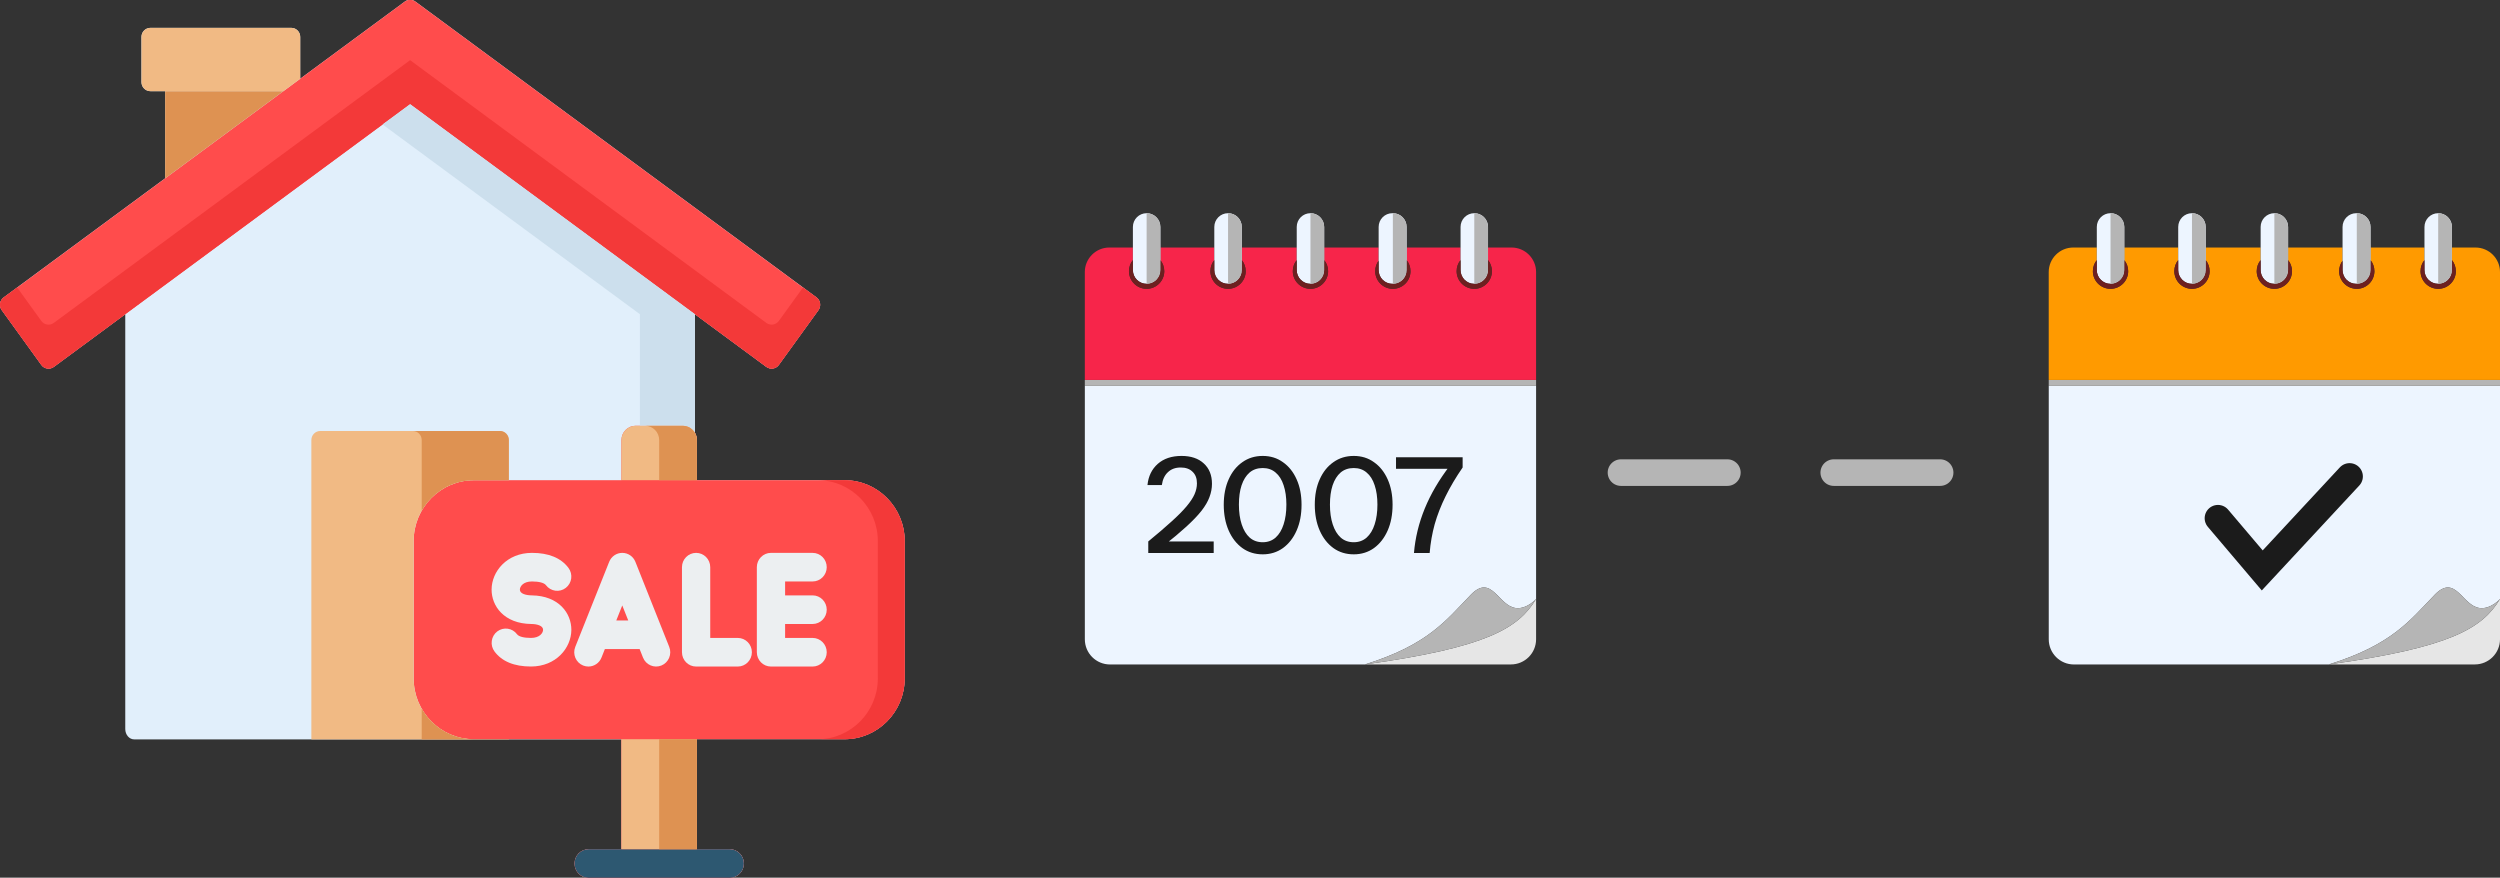
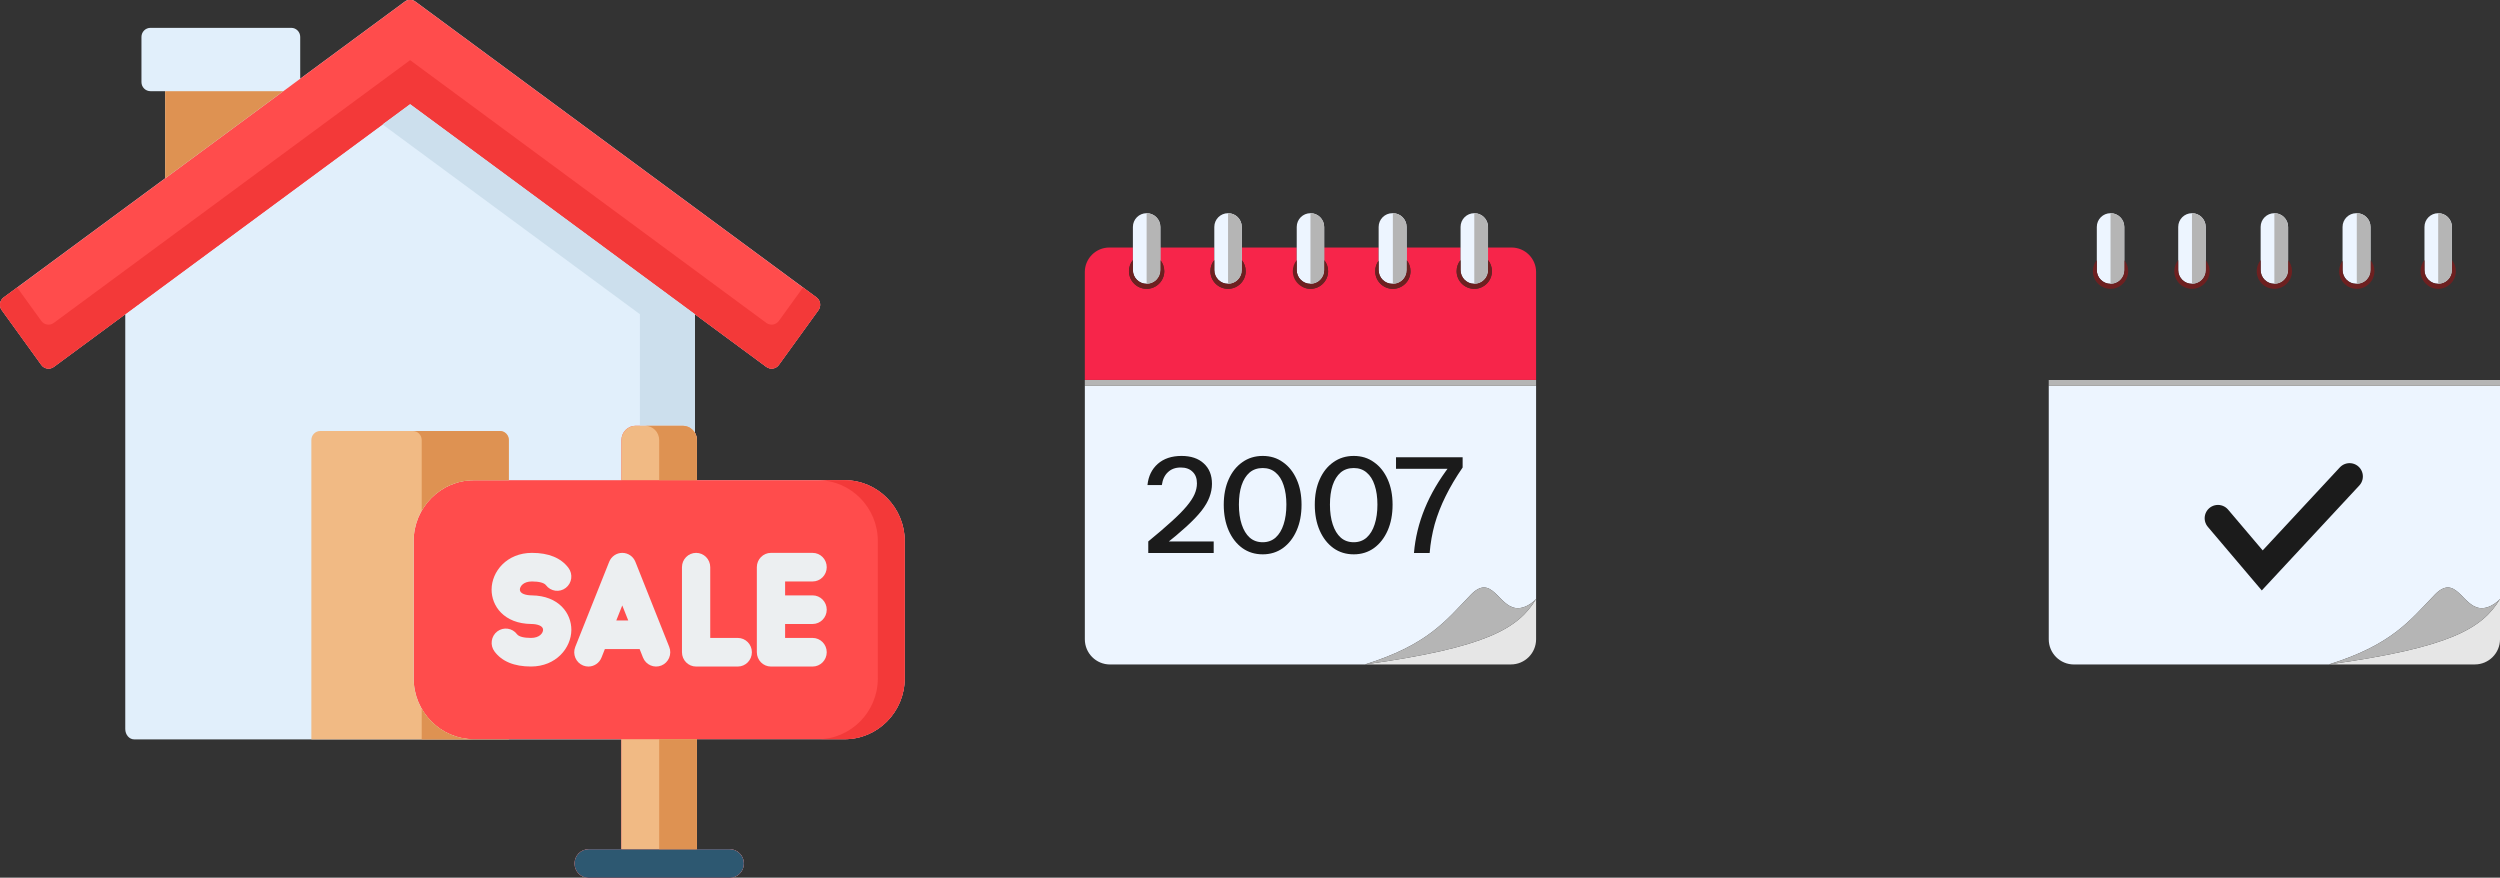
<svg xmlns="http://www.w3.org/2000/svg" width="94" height="33" viewBox="0 0 94 33" fill="none">
  <rect x="0" y="0" width="94" height="33" fill="#333333" stroke="none" />
  <path d="M31.753 18.056H26.203V16.547C26.203 16.448 26.177 16.355 26.13 16.276V11.816L28.814 13.795C28.965 13.905 29.174 13.872 29.284 13.721L30.774 11.66C30.883 11.508 30.851 11.295 30.701 11.184L15.618 0.059C15.5 -0.029 15.339 -0.029 15.222 0.059L11.288 2.96V1.387C11.288 1.2 11.137 1.047 10.952 1.047H5.656C5.47 1.047 5.319 1.2 5.319 1.387V3.088C5.319 3.276 5.47 3.428 5.656 3.428H6.208V6.706L0.138 11.184C-0.012 11.295 -0.045 11.508 0.065 11.66L1.554 13.721C1.664 13.872 1.874 13.906 2.024 13.795L4.71 11.814V27.412C4.71 27.627 4.861 27.801 5.046 27.801H23.367V31.931H22.136C21.842 31.931 21.605 32.171 21.605 32.468C21.605 32.766 21.842 33.006 22.136 33.006H27.438C27.731 33.006 27.969 32.766 27.969 32.468C27.969 32.171 27.731 31.931 27.438 31.931H26.205V27.794H31.755C33.002 27.794 34.017 26.769 34.017 25.508V20.342C34.016 19.082 33.001 18.056 31.753 18.056Z" fill="#E1EFFB" />
  <path d="M15.222 0.059L0.138 11.185C-0.012 11.296 -0.045 11.509 0.065 11.661L1.554 13.721C1.664 13.873 1.874 13.906 2.024 13.795L15.421 3.916L28.815 13.795C28.965 13.905 29.175 13.873 29.285 13.721L30.774 11.661C30.884 11.509 30.851 11.296 30.701 11.185L15.618 0.059C15.5 -0.028 15.34 -0.028 15.222 0.059Z" fill="#FF4C4C" />
  <path d="M30.701 11.184L30.193 10.81L29.284 12.068C29.174 12.219 28.965 12.252 28.814 12.141L15.42 2.262L2.023 12.141C1.873 12.252 1.663 12.219 1.554 12.068L0.646 10.81L0.138 11.184C-0.012 11.295 -0.045 11.508 0.065 11.66L1.554 13.721C1.664 13.872 1.874 13.905 2.024 13.795L15.421 3.915L28.815 13.795C28.965 13.905 29.175 13.872 29.285 13.721L30.774 11.66C30.883 11.508 30.851 11.295 30.701 11.184Z" fill="#F33939" />
  <path d="M6.209 3.429V6.707L10.653 3.429H6.209Z" fill="#DE9252" />
-   <path d="M5.656 3.429H10.653L11.289 2.961V1.388C11.289 1.2 11.138 1.048 10.953 1.048H5.656C5.47 1.048 5.319 1.2 5.319 1.388V3.089C5.319 3.276 5.47 3.429 5.656 3.429Z" fill="#F1BA84" />
  <path d="M31.753 18.056H26.203V16.547C26.203 16.25 25.965 16.009 25.672 16.009H23.898C23.604 16.009 23.366 16.25 23.366 16.547V18.056H17.816C16.569 18.056 15.554 19.082 15.554 20.343V25.509C15.554 26.77 16.569 27.795 17.816 27.795H23.366V31.932H22.135C21.842 31.932 21.604 32.172 21.604 32.469C21.604 32.766 21.842 33.007 22.135 33.007H23.898H25.672H27.436C27.73 33.007 27.968 32.766 27.968 32.469C27.968 32.172 27.73 31.932 27.436 31.932H26.203V27.795H31.753C33.001 27.795 34.016 26.77 34.016 25.509V20.343C34.016 19.082 33.001 18.056 31.753 18.056Z" fill="#FF4C4C" />
  <path d="M17.816 27.795C16.569 27.795 15.554 26.769 15.554 25.508V20.342C15.554 19.081 16.569 18.056 17.816 18.056H19.132V16.545C19.132 16.358 18.982 16.205 18.796 16.205H12.043C11.858 16.205 11.707 16.358 11.707 16.545V27.801H14.385H19.132V27.794H17.816V27.795Z" fill="#F1BA84" />
  <path d="M15.856 16.545V19.204C16.247 18.518 16.979 18.056 17.816 18.056H19.132V16.545C19.132 16.358 18.982 16.205 18.796 16.205H15.52C15.706 16.205 15.856 16.357 15.856 16.545Z" fill="#DE9252" />
  <path d="M17.816 27.794C16.979 27.794 16.246 27.331 15.856 26.646V27.801H19.132V27.794H17.816Z" fill="#DE9252" />
  <path d="M24.061 16.008H25.672C25.869 16.008 26.039 16.116 26.131 16.275V11.815L15.42 3.916L14.385 4.679L24.061 11.815V16.008Z" fill="#CCDFED" />
  <path d="M31.753 18.056H30.744C31.991 18.056 33.006 19.082 33.006 20.343V25.509C33.006 26.769 31.991 27.795 30.744 27.795H31.753C33.001 27.795 34.016 26.769 34.016 25.509V20.343C34.016 19.082 33.001 18.056 31.753 18.056Z" fill="#F33939" />
  <path d="M27.437 33.006H22.135C21.842 33.006 21.604 32.766 21.604 32.469C21.604 32.172 21.842 31.931 22.135 31.931H27.437C27.731 31.931 27.969 32.172 27.969 32.469C27.969 32.766 27.73 33.006 27.437 33.006Z" fill="#2D5871" />
  <path d="M26.203 18.056V16.547C26.203 16.25 25.965 16.009 25.672 16.009H23.898C23.604 16.009 23.366 16.25 23.366 16.547V18.056H26.203Z" fill="#F1BA84" />
  <path d="M25.672 16.009H24.253C24.547 16.009 24.785 16.249 24.785 16.546V18.056H26.203V16.546C26.203 16.25 25.965 16.009 25.672 16.009Z" fill="#DE9252" />
  <path d="M23.366 27.794H26.203V31.931H23.366V27.794Z" fill="#F1BA84" />
  <path d="M24.785 27.794H26.203V31.931H24.785V27.794Z" fill="#DE9252" />
  <path d="M30.554 23.462C30.847 23.462 31.085 23.221 31.085 22.924C31.085 22.627 30.847 22.386 30.554 22.386H29.52V21.863H30.554C30.847 21.863 31.085 21.623 31.085 21.326C31.085 21.029 30.847 20.788 30.554 20.788H28.988C28.695 20.788 28.457 21.029 28.457 21.326V24.524C28.457 24.821 28.695 25.062 28.988 25.062H30.554C30.847 25.062 31.085 24.821 31.085 24.524C31.085 24.227 30.847 23.986 30.554 23.986H29.52V23.462H30.554Z" fill="#ECEFF1" />
  <path d="M23.891 21.125C23.81 20.921 23.615 20.788 23.398 20.788C23.181 20.788 22.986 20.921 22.905 21.125L21.63 24.323C21.52 24.599 21.652 24.912 21.924 25.023C21.989 25.049 22.056 25.062 22.123 25.062C22.333 25.062 22.533 24.935 22.616 24.725L22.743 24.405H24.05L24.177 24.725C24.287 25 24.596 25.134 24.869 25.023C25.141 24.912 25.273 24.599 25.163 24.323L23.891 21.125ZM23.172 23.33L23.397 22.764L23.622 23.33H23.172Z" fill="#ECEFF1" />
  <path d="M27.74 23.986H26.705V21.326C26.705 21.029 26.467 20.788 26.174 20.788C25.88 20.788 25.642 21.029 25.642 21.326V24.524C25.642 24.821 25.88 25.062 26.174 25.062H27.74C28.034 25.062 28.271 24.821 28.271 24.524C28.271 24.227 28.034 23.986 27.74 23.986Z" fill="#ECEFF1" />
  <path d="M19.988 22.386C19.784 22.384 19.546 22.326 19.547 22.17C19.548 22.052 19.672 21.863 20.002 21.863C20.27 21.863 20.461 21.914 20.528 22.003C20.706 22.239 21.04 22.285 21.273 22.105C21.507 21.925 21.551 21.588 21.374 21.352C21.092 20.978 20.631 20.788 20.002 20.788C19.056 20.788 18.487 21.488 18.484 22.165C18.481 22.783 18.948 23.451 19.977 23.462C20.182 23.463 20.421 23.522 20.42 23.68C20.419 23.798 20.295 23.986 19.964 23.986C19.697 23.986 19.506 23.936 19.441 23.848C19.265 23.611 18.931 23.564 18.697 23.742C18.463 23.921 18.416 24.259 18.593 24.495C18.873 24.871 19.334 25.061 19.964 25.061C20.91 25.061 21.479 24.361 21.483 23.685C21.486 23.068 21.021 22.398 19.988 22.386Z" fill="#ECEFF1" />
-   <path fill-rule="evenodd" clip-rule="evenodd" d="M55.949 9.778V9.307H56.835C57.344 9.307 57.757 9.72 57.757 10.229V14.286H40.789C40.789 14.286 40.789 11.669 40.789 10.229C40.789 9.72 41.202 9.307 41.711 9.307H42.596V9.779C42.504 9.893 42.449 10.038 42.449 10.196C42.449 10.562 42.746 10.86 43.113 10.86C43.479 10.86 43.777 10.562 43.777 10.196C43.777 10.038 43.721 9.893 43.629 9.779V9.307H45.658V9.779C45.566 9.893 45.511 10.038 45.511 10.196C45.511 10.562 45.808 10.86 46.175 10.86C46.541 10.86 46.838 10.562 46.838 10.196C46.838 10.038 46.783 9.893 46.691 9.779V9.307H48.757V9.779C48.664 9.893 48.609 10.038 48.609 10.196C48.609 10.562 48.907 10.86 49.273 10.86C49.639 10.86 49.937 10.562 49.937 10.196C49.937 10.038 49.882 9.893 49.789 9.779V9.307H51.837V9.802C51.755 9.913 51.707 10.049 51.707 10.196C51.707 10.562 52.005 10.86 52.371 10.86C52.738 10.86 53.035 10.562 53.035 10.196C53.035 10.038 52.98 9.893 52.888 9.779V9.307H54.916V9.779C54.824 9.893 54.769 10.038 54.769 10.196C54.769 10.562 55.067 10.86 55.433 10.86C55.799 10.86 56.097 10.562 56.097 10.196C56.097 10.038 56.042 9.893 55.949 9.778Z" fill="#F7254A" />
+   <path fill-rule="evenodd" clip-rule="evenodd" d="M55.949 9.778V9.307H56.835C57.344 9.307 57.757 9.72 57.757 10.229V14.286H40.789C40.789 14.286 40.789 11.669 40.789 10.229C40.789 9.72 41.202 9.307 41.711 9.307H42.596V9.779C42.504 9.893 42.449 10.038 42.449 10.196C42.449 10.562 42.746 10.86 43.113 10.86C43.479 10.86 43.777 10.562 43.777 10.196C43.777 10.038 43.721 9.893 43.629 9.779V9.307H45.658V9.779C45.566 9.893 45.511 10.038 45.511 10.196C45.511 10.562 45.808 10.86 46.175 10.86C46.541 10.86 46.838 10.562 46.838 10.196C46.838 10.038 46.783 9.893 46.691 9.779V9.307H48.757V9.779C48.609 10.562 48.907 10.86 49.273 10.86C49.639 10.86 49.937 10.562 49.937 10.196C49.937 10.038 49.882 9.893 49.789 9.779V9.307H51.837V9.802C51.755 9.913 51.707 10.049 51.707 10.196C51.707 10.562 52.005 10.86 52.371 10.86C52.738 10.86 53.035 10.562 53.035 10.196C53.035 10.038 52.98 9.893 52.888 9.779V9.307H54.916V9.779C54.824 9.893 54.769 10.038 54.769 10.196C54.769 10.562 55.067 10.86 55.433 10.86C55.799 10.86 56.097 10.562 56.097 10.196C56.097 10.038 56.042 9.893 55.949 9.778Z" fill="#F7254A" />
  <path fill-rule="evenodd" clip-rule="evenodd" d="M51.319 24.984C53.676 24.248 54.355 23.348 55.295 22.37C56.088 21.547 56.33 22.787 56.999 22.863C57.416 22.91 57.757 22.522 57.757 22.522V14.508H40.79V24.037C40.79 24.56 41.213 24.984 41.736 24.984H51.319ZM43.113 8.016C42.828 8.016 42.597 8.247 42.597 8.533V10.155C42.597 10.441 42.828 10.672 43.113 10.672C43.398 10.672 43.63 10.441 43.63 10.155V8.533C43.63 8.247 43.398 8.016 43.113 8.016ZM49.273 8.016C48.988 8.016 48.757 8.247 48.757 8.533V10.155C48.757 10.441 48.988 10.672 49.273 10.672C49.558 10.672 49.789 10.441 49.789 10.155V8.533C49.789 8.247 49.558 8.016 49.273 8.016ZM52.362 8.016C52.359 8.016 52.356 8.016 52.353 8.016C52.068 8.016 51.837 8.247 51.837 8.533V10.155C51.837 10.441 52.068 10.672 52.353 10.672H52.372C52.657 10.672 52.888 10.441 52.888 10.155V8.533C52.888 8.247 52.657 8.016 52.372 8.016C52.369 8.016 52.366 8.016 52.362 8.016ZM46.175 8.016C45.889 8.016 45.658 8.247 45.658 8.533V10.155C45.658 10.441 45.889 10.672 46.175 10.672C46.46 10.672 46.691 10.441 46.691 10.155V8.533C46.691 8.247 46.46 8.016 46.175 8.016ZM55.433 8.016C55.148 8.016 54.917 8.247 54.917 8.533V10.155C54.917 10.441 55.148 10.672 55.433 10.672C55.718 10.672 55.95 10.441 55.95 10.155V8.533C55.95 8.247 55.718 8.016 55.433 8.016Z" fill="#EDF5FF" />
  <path d="M43.175 20.793V20.358C43.525 20.071 43.817 19.821 44.05 19.608C44.287 19.395 44.475 19.205 44.615 19.038C44.755 18.871 44.855 18.72 44.915 18.583C44.975 18.446 45.005 18.31 45.005 18.173C45.005 17.986 44.95 17.841 44.84 17.738C44.733 17.631 44.585 17.578 44.395 17.578C44.198 17.578 44.038 17.636 43.915 17.753C43.792 17.866 43.715 18.028 43.685 18.238H43.145C43.178 17.908 43.307 17.643 43.53 17.443C43.757 17.243 44.055 17.143 44.425 17.143C44.778 17.143 45.057 17.236 45.26 17.423C45.467 17.61 45.57 17.866 45.57 18.193C45.57 18.36 45.538 18.526 45.475 18.693C45.415 18.856 45.315 19.028 45.175 19.208C45.035 19.385 44.847 19.581 44.61 19.798C44.377 20.011 44.087 20.255 43.74 20.528L43.615 20.358H45.635V20.793H43.175ZM47.478 20.843C47.188 20.843 46.933 20.765 46.713 20.608C46.493 20.448 46.321 20.228 46.198 19.948C46.075 19.665 46.013 19.341 46.013 18.978C46.013 18.615 46.075 18.296 46.198 18.023C46.321 17.746 46.493 17.531 46.713 17.378C46.933 17.221 47.188 17.143 47.478 17.143C47.768 17.143 48.021 17.221 48.238 17.378C48.458 17.531 48.63 17.746 48.753 18.023C48.876 18.296 48.938 18.615 48.938 18.978C48.938 19.345 48.876 19.668 48.753 19.948C48.63 20.228 48.458 20.448 48.238 20.608C48.018 20.765 47.764 20.843 47.478 20.843ZM47.478 20.388C47.668 20.388 47.83 20.33 47.963 20.213C48.096 20.093 48.196 19.928 48.263 19.718C48.333 19.505 48.368 19.256 48.368 18.973C48.368 18.693 48.333 18.45 48.263 18.243C48.196 18.036 48.096 17.878 47.963 17.768C47.833 17.655 47.671 17.598 47.478 17.598C47.281 17.598 47.116 17.655 46.983 17.768C46.853 17.881 46.753 18.041 46.683 18.248C46.616 18.451 46.583 18.693 46.583 18.973C46.583 19.256 46.618 19.505 46.688 19.718C46.758 19.931 46.858 20.096 46.988 20.213C47.121 20.33 47.285 20.388 47.478 20.388ZM50.901 20.843C50.611 20.843 50.356 20.765 50.136 20.608C49.916 20.448 49.744 20.228 49.621 19.948C49.497 19.665 49.436 19.341 49.436 18.978C49.436 18.615 49.497 18.296 49.621 18.023C49.744 17.746 49.916 17.531 50.136 17.378C50.356 17.221 50.611 17.143 50.901 17.143C51.191 17.143 51.444 17.221 51.661 17.378C51.881 17.531 52.052 17.746 52.176 18.023C52.299 18.296 52.361 18.615 52.361 18.978C52.361 19.345 52.299 19.668 52.176 19.948C52.052 20.228 51.881 20.448 51.661 20.608C51.441 20.765 51.187 20.843 50.901 20.843ZM50.901 20.388C51.091 20.388 51.252 20.33 51.386 20.213C51.519 20.093 51.619 19.928 51.686 19.718C51.756 19.505 51.791 19.256 51.791 18.973C51.791 18.693 51.756 18.45 51.686 18.243C51.619 18.036 51.519 17.878 51.386 17.768C51.256 17.655 51.094 17.598 50.901 17.598C50.704 17.598 50.539 17.655 50.406 17.768C50.276 17.881 50.176 18.041 50.106 18.248C50.039 18.451 50.006 18.693 50.006 18.973C50.006 19.256 50.041 19.505 50.111 19.718C50.181 19.931 50.281 20.096 50.411 20.213C50.544 20.33 50.707 20.388 50.901 20.388ZM53.165 20.793C53.212 20.226 53.347 19.67 53.57 19.123C53.794 18.576 54.11 18.036 54.52 17.503L54.535 17.628H52.49V17.193H54.995V17.578C54.742 17.945 54.529 18.305 54.355 18.658C54.182 19.008 54.045 19.358 53.945 19.708C53.849 20.058 53.785 20.42 53.755 20.793H53.165Z" fill="#1B1B1B" />
  <path fill-rule="evenodd" clip-rule="evenodd" d="M46.691 9.779C46.783 9.893 46.839 10.038 46.839 10.196C46.839 10.562 46.541 10.86 46.175 10.86C45.808 10.86 45.511 10.562 45.511 10.196C45.511 10.038 45.566 9.893 45.658 9.779V10.155C45.658 10.441 45.889 10.672 46.175 10.672C46.46 10.672 46.691 10.441 46.691 10.155V9.779ZM42.596 9.779V10.155C42.596 10.441 42.828 10.672 43.113 10.672C43.398 10.672 43.629 10.441 43.629 10.155V9.779C43.722 9.893 43.777 10.038 43.777 10.196C43.777 10.562 43.479 10.86 43.113 10.86C42.746 10.86 42.449 10.562 42.449 10.196C42.449 10.038 42.504 9.893 42.596 9.779ZM55.949 9.779C56.042 9.893 56.097 10.038 56.097 10.196C56.097 10.562 55.8 10.86 55.433 10.86C55.067 10.86 54.769 10.562 54.769 10.196C54.769 10.038 54.824 9.893 54.917 9.779V10.155C54.917 10.441 55.148 10.672 55.433 10.672C55.718 10.672 55.949 10.441 55.949 10.155V9.779ZM52.888 9.779C52.98 9.893 53.035 10.038 53.035 10.196C53.035 10.562 52.738 10.86 52.371 10.86C52.005 10.86 51.708 10.562 51.708 10.196C51.708 10.049 51.755 9.913 51.837 9.803V10.155C51.837 10.441 52.068 10.672 52.353 10.672H52.371C52.657 10.672 52.888 10.441 52.888 10.155V9.779ZM49.789 9.779C49.882 9.893 49.937 10.038 49.937 10.196C49.937 10.562 49.639 10.86 49.273 10.86C48.907 10.86 48.609 10.562 48.609 10.196C48.609 10.038 48.664 9.893 48.757 9.779V10.155C48.757 10.441 48.988 10.672 49.273 10.672C49.558 10.672 49.789 10.441 49.789 10.155V9.779Z" fill="#6D2020" />
  <path fill-rule="evenodd" clip-rule="evenodd" d="M51.318 24.983H56.81C57.333 24.983 57.757 24.559 57.757 24.037V22.521C57.094 23.623 55.902 24.346 51.318 24.983Z" fill="#E6E6E6" />
  <path fill-rule="evenodd" clip-rule="evenodd" d="M56.999 22.863C56.329 22.787 56.088 21.546 55.295 22.37C54.354 23.348 53.676 24.248 51.318 24.984C55.902 24.346 57.094 23.623 57.757 22.522C57.757 22.522 57.416 22.91 56.999 22.863ZM40.789 14.508H57.757V14.287H40.789V14.508ZM43.113 10.672V8.016C43.398 8.016 43.629 8.247 43.629 8.533V10.155C43.629 10.441 43.398 10.672 43.113 10.672H43.113ZM46.175 10.672V8.016C46.46 8.016 46.691 8.247 46.691 8.533V10.155C46.691 10.441 46.46 10.672 46.175 10.672H46.175ZM49.273 10.672V8.016C49.558 8.016 49.789 8.247 49.789 8.533V10.155C49.789 10.441 49.558 10.672 49.273 10.672H49.273ZM52.371 10.672V8.016C52.657 8.016 52.888 8.247 52.888 8.533V10.155C52.888 10.441 52.657 10.672 52.372 10.672H52.371ZM55.433 10.672V8.016C55.718 8.016 55.949 8.247 55.949 8.533V10.155C55.949 10.441 55.718 10.672 55.433 10.672Z" fill="#B5B5B5" />
-   <path fill-rule="evenodd" clip-rule="evenodd" d="M92.192 9.778V9.307H93.078C93.587 9.307 94 9.72 94 10.229V14.286H77.032C77.032 14.286 77.032 11.669 77.032 10.229C77.032 9.72 77.445 9.307 77.954 9.307H78.84V9.779C78.747 9.893 78.692 10.038 78.692 10.196C78.692 10.562 78.99 10.86 79.356 10.86C79.722 10.86 80.02 10.562 80.02 10.196C80.02 10.038 79.965 9.893 79.872 9.779V9.307H81.901V9.779C81.809 9.893 81.754 10.038 81.754 10.196C81.754 10.562 82.051 10.86 82.418 10.86C82.784 10.86 83.082 10.562 83.082 10.196C83.082 10.038 83.026 9.893 82.934 9.779V9.307H85V9.779C84.907 9.893 84.852 10.038 84.852 10.196C84.852 10.562 85.15 10.86 85.516 10.86C85.882 10.86 86.18 10.562 86.18 10.196C86.18 10.038 86.125 9.893 86.032 9.779V9.307H88.08V9.802C87.999 9.913 87.951 10.049 87.951 10.196C87.951 10.562 88.248 10.86 88.615 10.86C88.981 10.86 89.278 10.562 89.278 10.196C89.278 10.038 89.223 9.893 89.131 9.779V9.307H91.16V9.779C91.067 9.893 91.012 10.038 91.012 10.196C91.012 10.562 91.31 10.86 91.676 10.86C92.043 10.86 92.34 10.562 92.34 10.196C92.34 10.038 92.285 9.893 92.192 9.778Z" fill="#FF9A00" />
  <path fill-rule="evenodd" clip-rule="evenodd" d="M87.562 24.984C89.919 24.248 90.598 23.348 91.538 22.37C92.331 21.547 92.573 22.787 93.243 22.863C93.659 22.91 94 22.522 94 22.522V14.508H77.033V24.037C77.033 24.56 77.457 24.984 77.979 24.984H87.562ZM79.356 8.016C79.071 8.016 78.84 8.247 78.84 8.533V10.155C78.84 10.441 79.071 10.672 79.356 10.672C79.641 10.672 79.873 10.441 79.873 10.155V8.533C79.873 8.247 79.641 8.016 79.356 8.016ZM85.516 8.016C85.231 8.016 85 8.247 85 8.533V10.155C85 10.441 85.231 10.672 85.516 10.672C85.801 10.672 86.033 10.441 86.033 10.155V8.533C86.033 8.247 85.801 8.016 85.516 8.016ZM88.606 8.016C88.603 8.016 88.6 8.016 88.596 8.016C88.311 8.016 88.08 8.247 88.08 8.533V10.155C88.08 10.441 88.311 10.672 88.596 10.672H88.615C88.9 10.672 89.131 10.441 89.131 10.155V8.533C89.131 8.247 88.9 8.016 88.615 8.016C88.612 8.016 88.609 8.016 88.606 8.016ZM82.418 8.016C82.133 8.016 81.901 8.247 81.901 8.533V10.155C81.901 10.441 82.133 10.672 82.418 10.672C82.703 10.672 82.934 10.441 82.934 10.155V8.533C82.934 8.247 82.703 8.016 82.418 8.016ZM91.676 8.016C91.391 8.016 91.16 8.247 91.16 8.533V10.155C91.16 10.441 91.391 10.672 91.676 10.672C91.961 10.672 92.193 10.441 92.193 10.155V8.533C92.193 8.247 91.961 8.016 91.676 8.016Z" fill="#EDF5FF" />
  <path fill-rule="evenodd" clip-rule="evenodd" d="M82.934 9.779C83.026 9.893 83.082 10.038 83.082 10.196C83.082 10.562 82.784 10.86 82.418 10.86C82.051 10.86 81.754 10.562 81.754 10.196C81.754 10.038 81.809 9.893 81.901 9.779V10.155C81.901 10.441 82.132 10.672 82.418 10.672C82.703 10.672 82.934 10.441 82.934 10.155V9.779ZM78.84 9.779V10.155C78.84 10.441 79.071 10.672 79.356 10.672C79.641 10.672 79.872 10.441 79.872 10.155V9.779C79.965 9.893 80.02 10.038 80.02 10.196C80.02 10.562 79.722 10.86 79.356 10.86C78.99 10.86 78.692 10.562 78.692 10.196C78.692 10.038 78.747 9.893 78.84 9.779ZM92.192 9.779C92.285 9.893 92.34 10.038 92.34 10.196C92.34 10.562 92.043 10.86 91.676 10.86C91.31 10.86 91.012 10.562 91.012 10.196C91.012 10.038 91.067 9.893 91.16 9.779V10.155C91.16 10.441 91.391 10.672 91.676 10.672C91.961 10.672 92.192 10.441 92.192 10.155V9.779ZM89.131 9.779C89.223 9.893 89.278 10.038 89.278 10.196C89.278 10.562 88.981 10.86 88.615 10.86C88.248 10.86 87.951 10.562 87.951 10.196C87.951 10.049 87.999 9.913 88.08 9.803V10.155C88.08 10.441 88.311 10.672 88.596 10.672H88.615C88.9 10.672 89.131 10.441 89.131 10.155V9.779ZM86.032 9.779C86.125 9.893 86.18 10.038 86.18 10.196C86.18 10.562 85.883 10.86 85.516 10.86C85.15 10.86 84.852 10.562 84.852 10.196C84.852 10.038 84.907 9.893 85 9.779V10.155C85 10.441 85.231 10.672 85.516 10.672C85.801 10.672 86.032 10.441 86.032 10.155V9.779Z" fill="#6D2020" />
  <path fill-rule="evenodd" clip-rule="evenodd" d="M87.561 24.983H93.053C93.576 24.983 94 24.559 94 24.037V22.521C93.337 23.623 92.145 24.346 87.561 24.983Z" fill="#E6E6E6" />
  <path fill-rule="evenodd" clip-rule="evenodd" d="M93.242 22.863C92.572 22.787 92.331 21.546 91.538 22.37C90.597 23.348 89.919 24.248 87.561 24.984C92.145 24.346 93.337 23.623 94 22.522C94 22.522 93.659 22.91 93.242 22.863ZM77.032 14.508H94V14.287H77.032V14.508ZM79.356 10.672V8.016C79.641 8.016 79.873 8.247 79.873 8.533V10.155C79.873 10.441 79.641 10.672 79.356 10.672H79.356ZM82.418 10.672V8.016C82.703 8.016 82.934 8.247 82.934 8.533V10.155C82.934 10.441 82.703 10.672 82.418 10.672H82.418ZM85.516 10.672V8.016C85.801 8.016 86.032 8.247 86.032 8.533V10.155C86.032 10.441 85.801 10.672 85.516 10.672H85.516ZM88.615 10.672V8.016C88.9 8.016 89.131 8.247 89.131 8.533V10.155C89.131 10.441 88.9 10.672 88.615 10.672H88.615ZM91.676 10.672V8.016C91.961 8.016 92.192 8.247 92.192 8.533V10.155C92.192 10.441 91.961 10.672 91.676 10.672Z" fill="#B5B5B5" />
  <path d="M83.395 19.485L85.06 21.448L88.344 17.914" stroke="#1B1B1B" stroke-linecap="round" />
-   <path d="M60.949 17.77H73.646" stroke="#B5B5B5" stroke-linecap="round" stroke-dasharray="4 4" />
</svg>